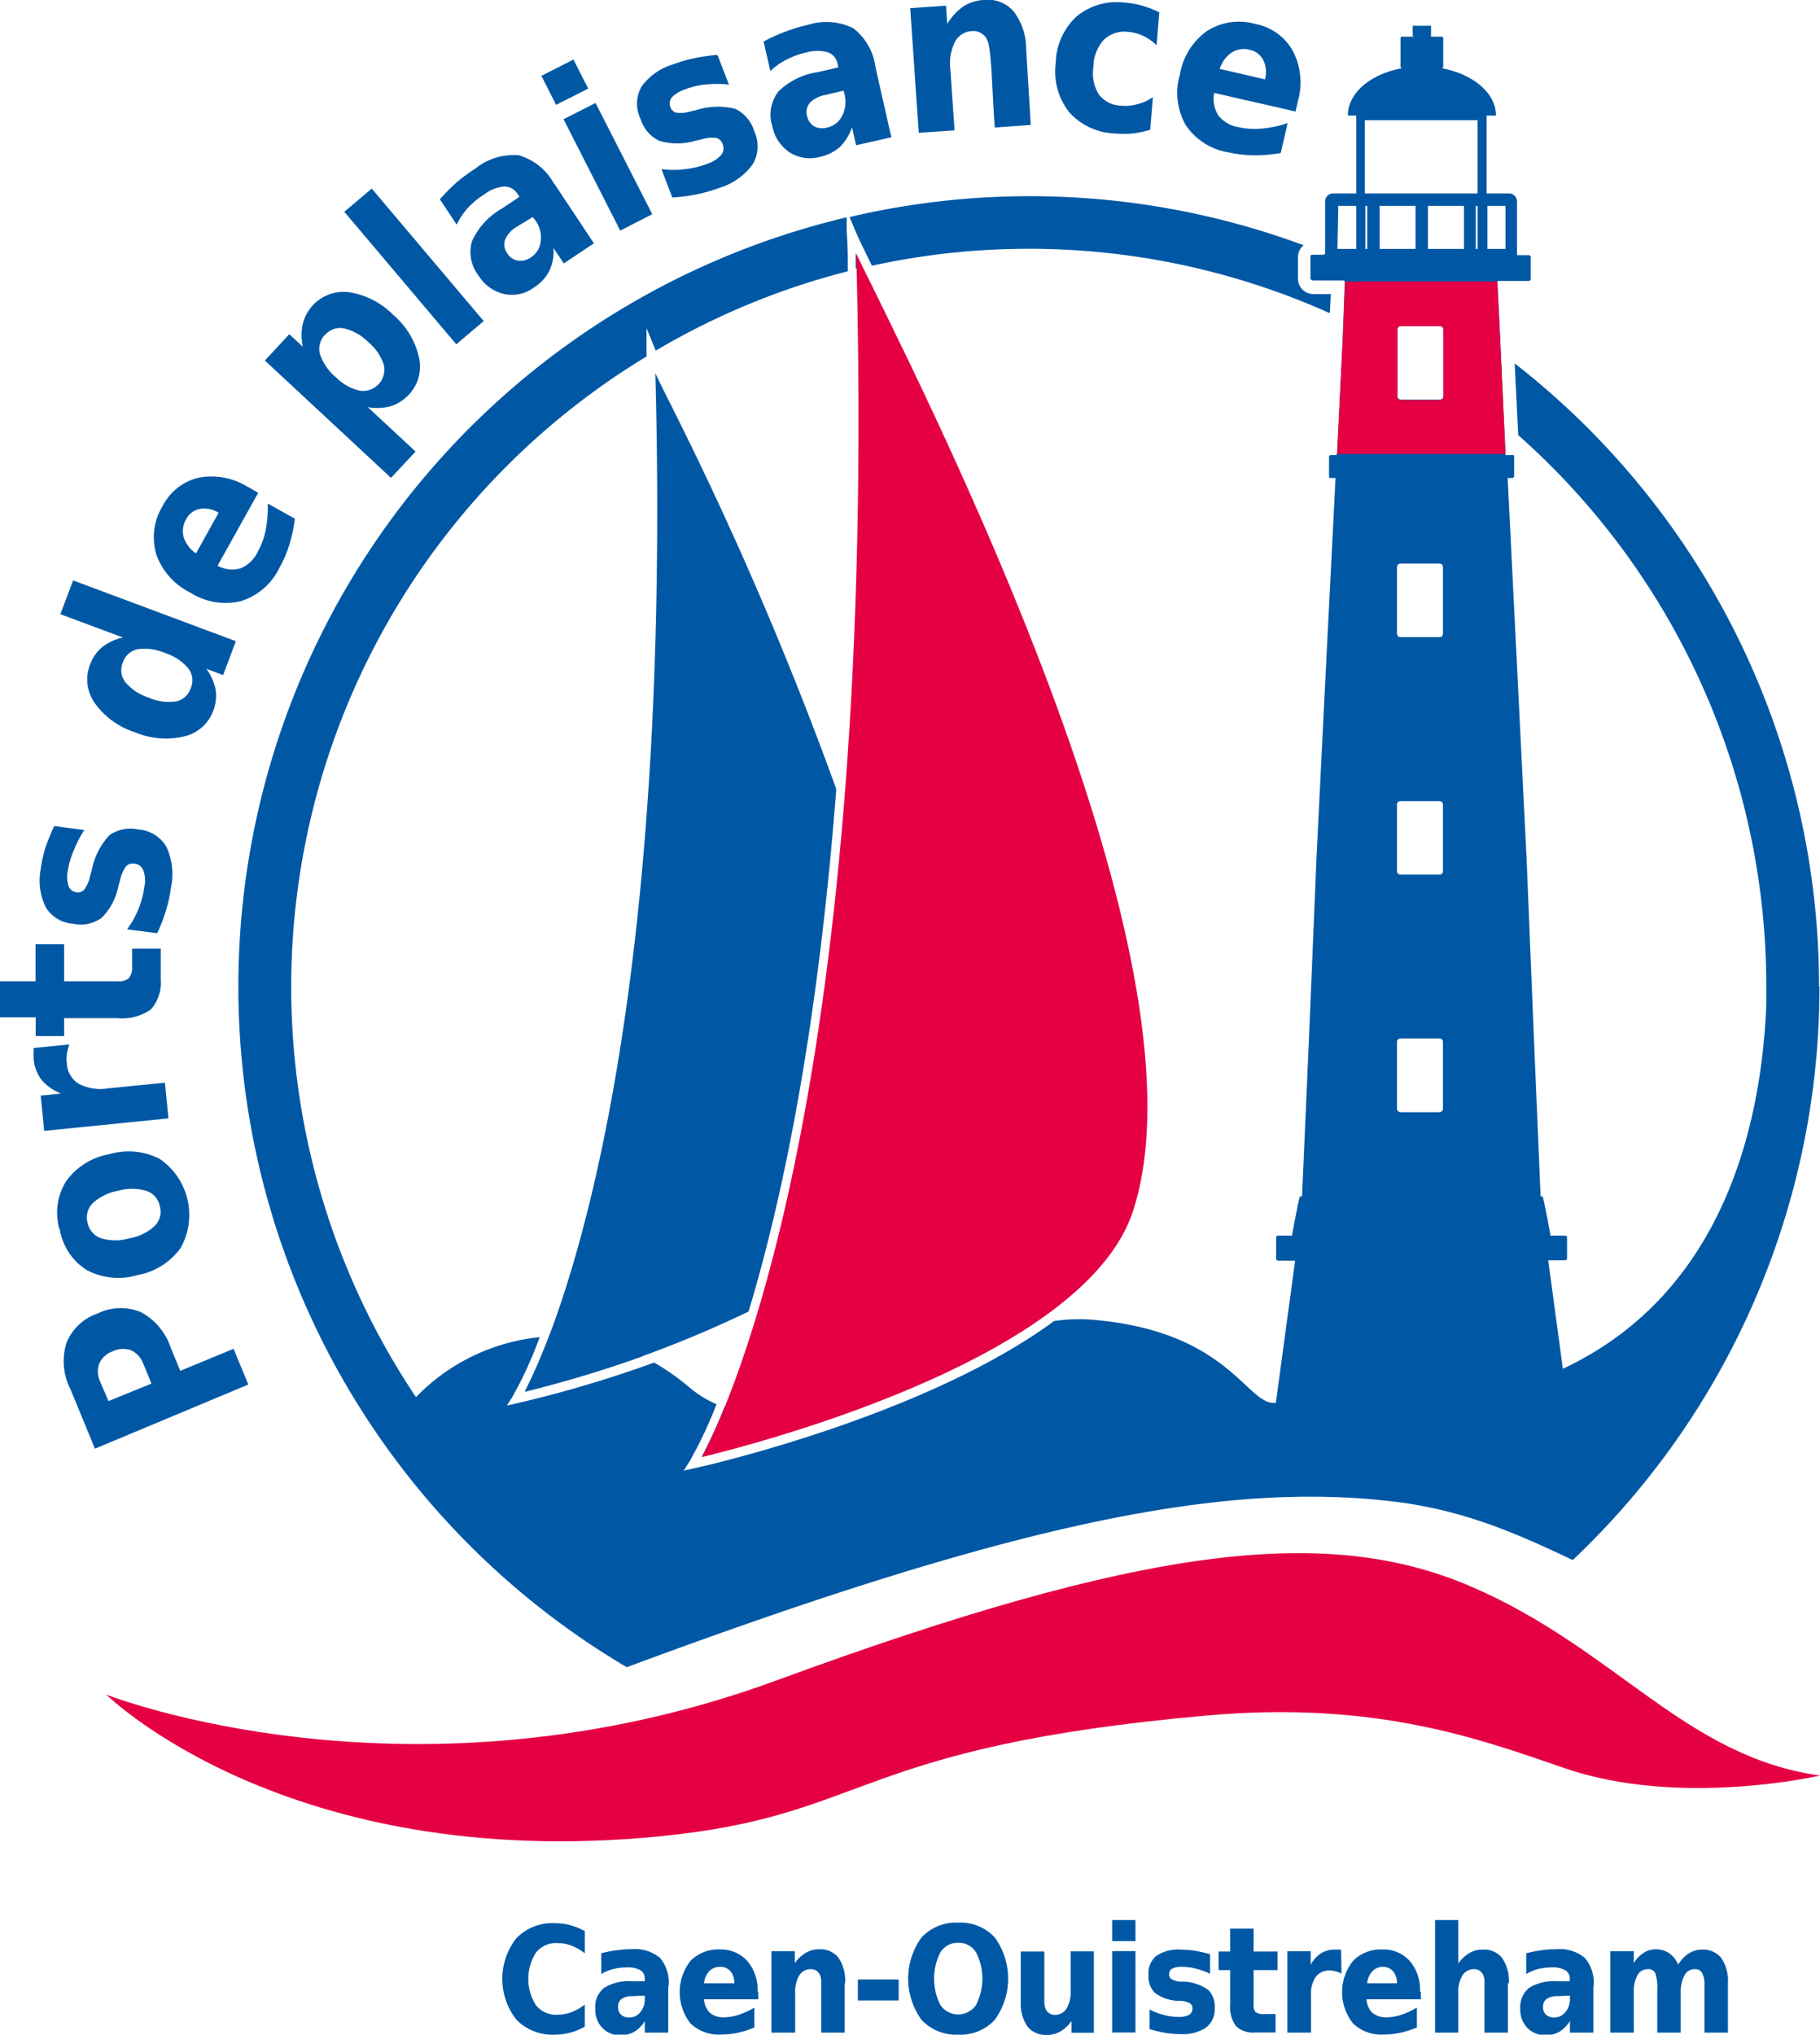
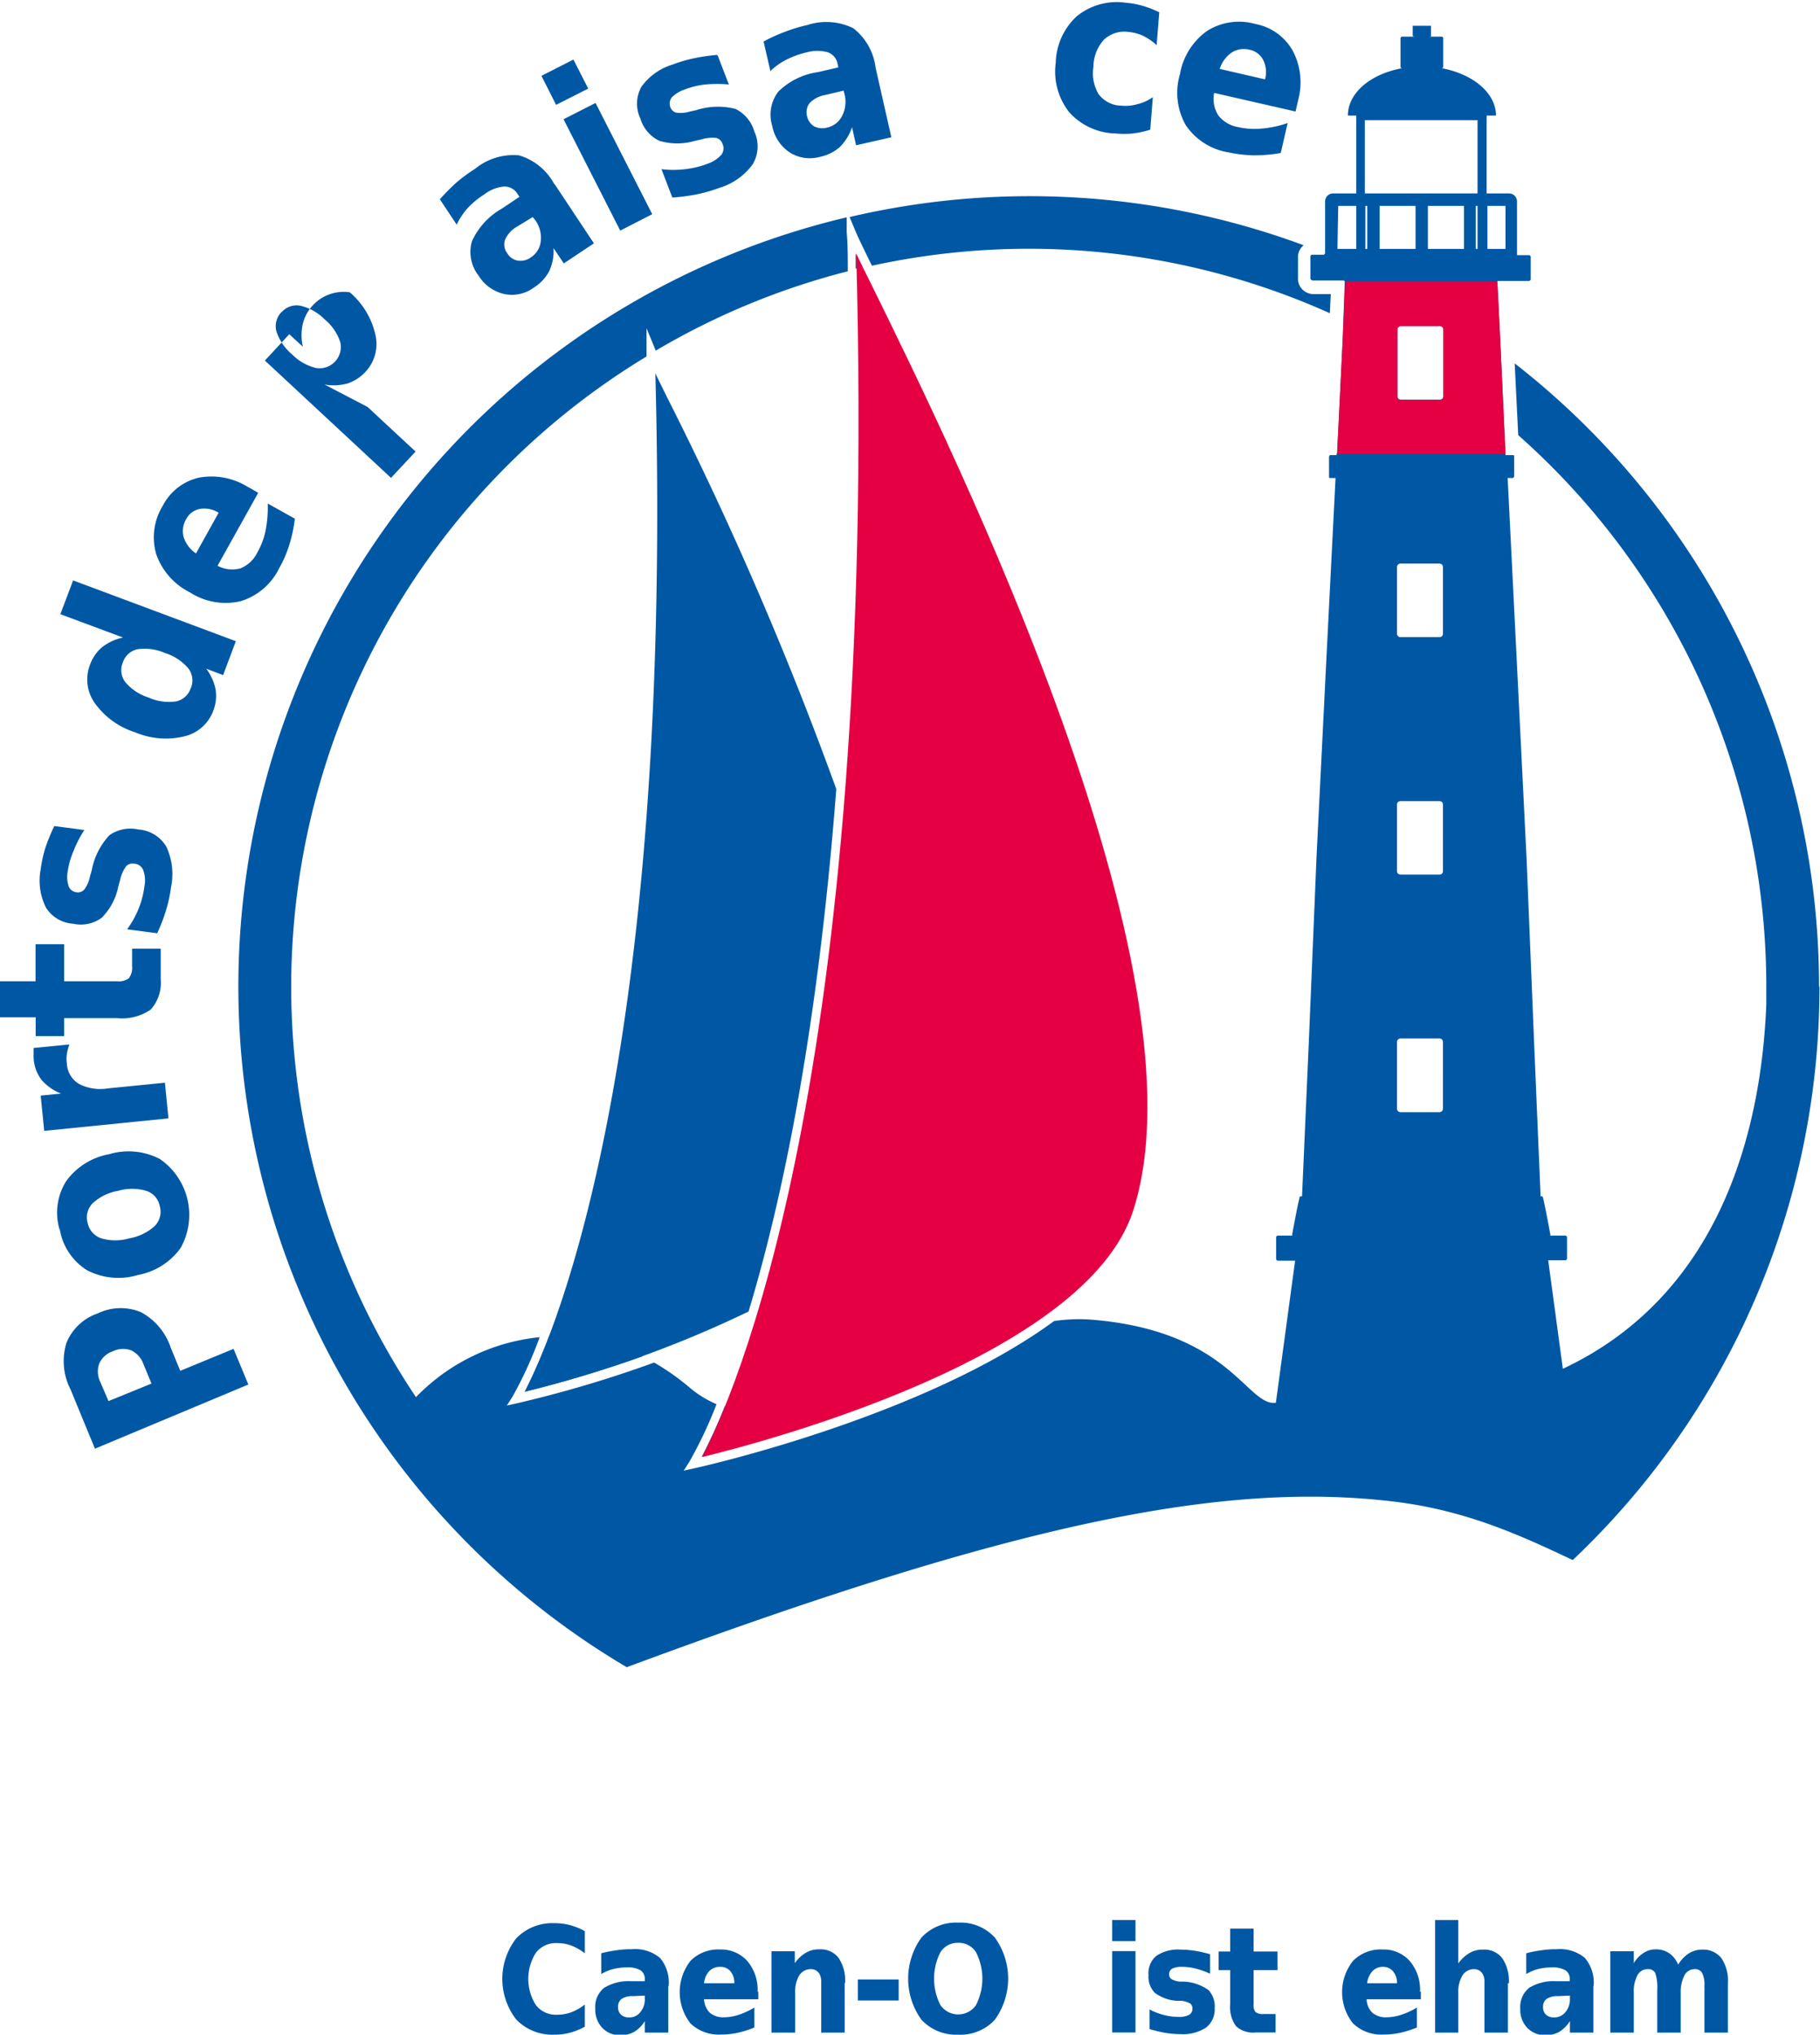
<svg xmlns="http://www.w3.org/2000/svg" id="Calque_1" data-name="Calque 1" width="134.19" height="150" viewBox="0 0 134.19 150">
  <defs>
    <clipPath id="clip-path" transform="translate(0 0)">
      <rect width="134.19" height="150" fill="none" />
    </clipPath>
  </defs>
  <g clip-path="url(#clip-path)">
    <path d="M43.12,149.41a4.73,4.73,0,0,1-1.07.44,4.3,4.3,0,0,1-1.14.15,3.7,3.7,0,0,1-2.84-1.11,4.87,4.87,0,0,1,0-6,3.7,3.7,0,0,1,2.84-1.11,4.3,4.3,0,0,1,1.14.15,4.73,4.73,0,0,1,1.07.44V144a4.06,4.06,0,0,0-1-.57,3,3,0,0,0-1.05-.18,1.86,1.86,0,0,0-1.55.7,3.59,3.59,0,0,0,0,3.88,1.86,1.86,0,0,0,1.55.7,3,3,0,0,0,1.05-.18,4.06,4.06,0,0,0,1-.57Z" transform="translate(0 0)" fill="#0058a5" />
    <path d="M46.65,147.16a1.38,1.38,0,0,0-.81.2.7.7,0,0,0-.27.6.74.74,0,0,0,.22.57.87.87,0,0,0,.6.2,1,1,0,0,0,.82-.39,1.42,1.42,0,0,0,.33-1v-.22Zm2.62-.72v3.41H47.54V149a2.27,2.27,0,0,1-.78.79,2,2,0,0,1-1,.25,1.77,1.77,0,0,1-1.35-.54,1.93,1.93,0,0,1-.52-1.41,1.79,1.79,0,0,1,.65-1.54,3.44,3.44,0,0,1,2-.49h1v-.15a.74.74,0,0,0-.32-.66,1.89,1.89,0,0,0-1-.21,4.22,4.22,0,0,0-1,.12,3.49,3.49,0,0,0-.89.37V144a8.53,8.53,0,0,1,1.12-.22,6.91,6.91,0,0,1,1.11-.08,2.88,2.88,0,0,1,2.1.64,2.8,2.8,0,0,1,.64,2.07" transform="translate(0 0)" fill="#0058a5" />
    <path d="M54.14,146.21a1.31,1.31,0,0,0-.28-.88.94.94,0,0,0-.75-.33,1.09,1.09,0,0,0-.81.31,1.5,1.5,0,0,0-.39.9Zm1.77.63v.55h-4a1.53,1.53,0,0,0,.43,1,1.55,1.55,0,0,0,1,.33,3.63,3.63,0,0,0,1.11-.18,5.51,5.51,0,0,0,1.17-.54v1.47a7.19,7.19,0,0,1-1.22.39,5.62,5.62,0,0,1-1.22.13,3,3,0,0,1-2.27-.82,3.74,3.74,0,0,1,0-4.61,2.87,2.87,0,0,1,2.19-.84,2.59,2.59,0,0,1,2,.85,3.28,3.28,0,0,1,.76,2.26" transform="translate(0 0)" fill="#0058a5" />
    <path d="M62.28,146.21v3.64H60.55v-2.79c0-.51,0-.87,0-1.06a1.27,1.27,0,0,0-.11-.44.71.71,0,0,0-.66-.39,1,1,0,0,0-.85.46,2.33,2.33,0,0,0-.3,1.28v2.94H56.88v-6H58.6v.88a2.67,2.67,0,0,1,.82-.77,1.87,1.87,0,0,1,1-.25,1.66,1.66,0,0,1,1.41.63,3,3,0,0,1,.48,1.85" transform="translate(0 0)" fill="#0058a5" />
  </g>
  <rect x="63.25" y="145.93" width="3.01" height="1.55" fill="#0058a5" />
  <g clip-path="url(#clip-path)">
    <path d="M70.65,143.23a1.49,1.49,0,0,0-1.31.69,4.28,4.28,0,0,0,0,3.9,1.59,1.59,0,0,0,2.62,0,4.28,4.28,0,0,0,0-3.9,1.49,1.49,0,0,0-1.31-.69m0-1.49a3.43,3.43,0,0,1,2.7,1.1,5.17,5.17,0,0,1,0,6.06,3.43,3.43,0,0,1-2.7,1.1,3.47,3.47,0,0,1-2.71-1.1,5.17,5.17,0,0,1,0-6.06,3.47,3.47,0,0,1,2.71-1.1" transform="translate(0 0)" fill="#0058a5" />
-     <path d="M75.26,147.52v-3.65H77v1.82c0,.49,0,.81,0,1,0,.48,0,.82,0,1a1.56,1.56,0,0,0,.12.47.69.69,0,0,0,.28.28.71.71,0,0,0,.39.1,1,1,0,0,0,.84-.45,2.33,2.33,0,0,0,.31-1.28v-2.95h1.71v6H79V149a2.69,2.69,0,0,1-.83.77,1.85,1.85,0,0,1-1,.25,1.7,1.7,0,0,1-1.42-.63,3,3,0,0,1-.49-1.85" transform="translate(0 0)" fill="#0058a5" />
  </g>
  <path d="M82,149.84h1.72v-6H82Zm0-6.74h1.72v-1.55H82Z" transform="translate(0 0)" fill="#0058a5" />
  <g clip-path="url(#clip-path)">
    <path d="M89.22,144.06v1.45a5.43,5.43,0,0,0-1.06-.38,3.82,3.82,0,0,0-1-.13,1.53,1.53,0,0,0-.73.13.46.46,0,0,0-.23.42.4.4,0,0,0,.17.35,1.48,1.48,0,0,0,.65.19l.3,0a3.4,3.4,0,0,1,1.78.62,1.76,1.76,0,0,1,.46,1.34,1.7,1.7,0,0,1-.64,1.43,3.1,3.1,0,0,1-1.89.48,6.89,6.89,0,0,1-1.1-.09,11,11,0,0,1-1.17-.28v-1.45a4.56,4.56,0,0,0,1.06.41,4.46,4.46,0,0,0,1.09.14,1.55,1.55,0,0,0,.76-.15.51.51,0,0,0,.25-.46.45.45,0,0,0-.17-.38,1.68,1.68,0,0,0-.7-.2l-.31,0a3,3,0,0,1-1.6-.59,1.71,1.71,0,0,1-.46-1.31,1.66,1.66,0,0,1,.58-1.41,2.87,2.87,0,0,1,1.8-.46,7.07,7.07,0,0,1,1,.08,9.77,9.77,0,0,1,1.13.25" transform="translate(0 0)" fill="#0058a5" />
    <path d="M92.43,142.18v1.69h1.76v1.37H92.43v2.53a.77.77,0,0,0,.14.56.86.86,0,0,0,.59.15h.89v1.36H92.57a1.85,1.85,0,0,1-1.44-.47,2.39,2.39,0,0,1-.43-1.6v-2.53h-.85v-1.37h.85v-1.69Z" transform="translate(0 0)" fill="#0058a5" />
-     <path d="M98.91,145.5a1.66,1.66,0,0,0-.45-.17,1.68,1.68,0,0,0-.45-.06,1.22,1.22,0,0,0-1,.47,2.21,2.21,0,0,0-.35,1.35v2.76H94.92v-6h1.72v1a2.28,2.28,0,0,1,.76-.85,1.88,1.88,0,0,1,1-.27h.18l.3,0Z" transform="translate(0 0)" fill="#0058a5" />
    <path d="M103,146.21a1.31,1.31,0,0,0-.29-.88A.94.94,0,0,0,102,145a1.05,1.05,0,0,0-.8.31,1.57,1.57,0,0,0-.4.9Zm1.76.63v.55h-4a1.48,1.48,0,0,0,.43,1,1.54,1.54,0,0,0,1,.33,3.68,3.68,0,0,0,1.11-.18,5.51,5.51,0,0,0,1.17-.54v1.47a7.49,7.49,0,0,1-1.22.39,5.69,5.69,0,0,1-1.22.13,3,3,0,0,1-2.27-.82,3.7,3.7,0,0,1,0-4.61,2.86,2.86,0,0,1,2.18-.84,2.56,2.56,0,0,1,2,.85,3.24,3.24,0,0,1,.76,2.26" transform="translate(0 0)" fill="#0058a5" />
    <path d="M111.18,146.21v3.64h-1.73v-2.78c0-.52,0-.88,0-1.07a1.27,1.27,0,0,0-.11-.44.84.84,0,0,0-.27-.29.77.77,0,0,0-.4-.1,1,1,0,0,0-.84.46,2.33,2.33,0,0,0-.31,1.28v2.94h-1.71v-8.3h1.71v3.2a2.69,2.69,0,0,1,.83-.77,1.86,1.86,0,0,1,1-.25,1.66,1.66,0,0,1,1.41.63,3,3,0,0,1,.49,1.85" transform="translate(0 0)" fill="#0058a5" />
    <path d="M114.85,147.16a1.42,1.42,0,0,0-.81.2.7.7,0,0,0-.27.6.74.74,0,0,0,.22.57.9.9,0,0,0,.61.2,1.06,1.06,0,0,0,.82-.39,1.47,1.47,0,0,0,.33-1v-.22Zm2.63-.72v3.41h-1.73V149a2.45,2.45,0,0,1-.78.79,2,2,0,0,1-1,.25,1.81,1.81,0,0,1-1.36-.54,1.93,1.93,0,0,1-.52-1.41,1.82,1.82,0,0,1,.65-1.54,3.44,3.44,0,0,1,2-.49h1v-.15a.73.73,0,0,0-.33-.66,1.86,1.86,0,0,0-1-.21,4.22,4.22,0,0,0-1,.12,3.42,3.42,0,0,0-.88.37V144a8.71,8.71,0,0,1,1.11-.22,6.91,6.91,0,0,1,1.11-.08,2.88,2.88,0,0,1,2.1.64,2.81,2.81,0,0,1,.65,2.07" transform="translate(0 0)" fill="#0058a5" />
    <path d="M123.72,144.86a2.54,2.54,0,0,1,.78-.84,1.81,1.81,0,0,1,1-.29,1.7,1.7,0,0,1,1.42.63,3,3,0,0,1,.48,1.85v3.64h-1.73v-3.12a.61.61,0,0,0,0-.14c0-.05,0-.12,0-.22a1.92,1.92,0,0,0-.17-.92.59.59,0,0,0-.55-.28.84.84,0,0,0-.75.45,2.63,2.63,0,0,0-.28,1.29v2.94h-1.73v-3.12a3.38,3.38,0,0,0-.15-1.28.57.57,0,0,0-.55-.28.84.84,0,0,0-.76.45,2.53,2.53,0,0,0-.27,1.29v2.94h-1.73v-6h1.73v.88a2.23,2.23,0,0,1,.73-.76,1.58,1.58,0,0,1,.9-.26,1.7,1.7,0,0,1,1,.3,1.85,1.85,0,0,1,.64.83" transform="translate(0 0)" fill="#0058a5" />
-     <path d="M134.19,130.9c-10-1.41-15-9.31-25.71-13.93s-24.23-3-51.22,6.91-49.42,1.05-49.42,1.05,13.28,13.15,40.78,10.45c15.56-1.52,14.13-6.58,40.38-8.91,12.41-1.11,20.11,1.73,26.35,3.88,8.51,2.94,18.84.55,18.84.55" transform="translate(0 0)" fill="#e50043" />
    <path d="M7,106.8l-1.8-4.37A4.56,4.56,0,0,1,4.9,99a3.81,3.81,0,0,1,2.3-2.17,3.9,3.9,0,0,1,3.18-.1,4.62,4.62,0,0,1,2.2,2.6l.71,1.73,3.93-1.62,1.09,2.63Zm1-3.51L11.17,102l-.6-1.45a1.77,1.77,0,0,0-.9-1,1.74,1.74,0,0,0-1.35.07,1.68,1.68,0,0,0-1,.9,1.74,1.74,0,0,0,.07,1.35Z" transform="translate(0 0)" fill="#0058a5" />
    <path d="M4.39,90.64a4.37,4.37,0,0,1,.48-3.55,5,5,0,0,1,3.18-2,5,5,0,0,1,3.73.35A5,5,0,0,1,13.32,92a5,5,0,0,1-3.17,2,5,5,0,0,1-3.74-.36,4.4,4.4,0,0,1-2-3m2.05-.49a1.52,1.52,0,0,0,1,1.14,3.66,3.66,0,0,0,2.08,0,3.68,3.68,0,0,0,1.87-.91,1.49,1.49,0,0,0,.37-1.46,1.47,1.47,0,0,0-1-1.13,3.71,3.71,0,0,0-2.07,0,3.68,3.68,0,0,0-1.87.91,1.48,1.48,0,0,0-.38,1.45" transform="translate(0 0)" fill="#0058a5" />
    <path d="M5.12,77a3.26,3.26,0,0,0-.19.71,2.36,2.36,0,0,0,0,.7,1.85,1.85,0,0,0,.88,1.49,3.39,3.39,0,0,0,2.13.34l4.22-.42.26,2.63-9.16.92L3,80.77l1.5-.15a3.66,3.66,0,0,1-1.43-1A2.89,2.89,0,0,1,2.48,78a2.62,2.62,0,0,1,0-.29c0-.1,0-.25,0-.45Z" transform="translate(0 0)" fill="#0058a5" />
    <path d="M0,72.34l2.62,0,0-2.73,2.11,0,0,2.73,3.91,0a1.24,1.24,0,0,0,.86-.22,1.31,1.31,0,0,0,.24-.91V69.94l2.11,0,0,2.27a2.94,2.94,0,0,1-.74,2.22,3.71,3.71,0,0,1-2.48.63l-3.9,0,0,1.32-2.1,0V75L0,75Z" transform="translate(0 0)" fill="#0058a5" />
    <path d="M4,60.9l2.22.29a8.48,8.48,0,0,0-.8,1.55A6,6,0,0,0,5,64.19a2.24,2.24,0,0,0,.06,1.14.69.69,0,0,0,.59.45.61.61,0,0,0,.57-.21,2.31,2.31,0,0,0,.41-.95l.13-.45a5.24,5.24,0,0,1,1.3-2.59,2.68,2.68,0,0,1,2.13-.43,2.61,2.61,0,0,1,2.07,1.26,4.79,4.79,0,0,1,.35,3,10.41,10.41,0,0,1-.36,1.67,12.61,12.61,0,0,1-.66,1.72l-2.22-.29a6.78,6.78,0,0,0,1.28-3.17,2.19,2.19,0,0,0-.09-1.19.77.77,0,0,0-.65-.48.67.67,0,0,0-.61.19,2.67,2.67,0,0,0-.44,1l-.13.46A4.53,4.53,0,0,1,7.5,67.66a2.61,2.61,0,0,1-2.1.44,2.56,2.56,0,0,1-2-1.17A4.42,4.42,0,0,1,3,64.09a9.72,9.72,0,0,1,.32-1.51A14,14,0,0,1,4,60.9" transform="translate(0 0)" fill="#0058a5" />
    <path d="M9.07,47,4.45,45.28l.94-2.49,12,4.48-.94,2.5-1.24-.47a3.83,3.83,0,0,1,.69,1.55,3.05,3.05,0,0,1-.18,1.56,3,3,0,0,1-2.15,1.88,5.79,5.79,0,0,1-3.6-.3A5.82,5.82,0,0,1,7,51.85,3,3,0,0,1,6.64,49a3,3,0,0,1,.89-1.29A3.8,3.8,0,0,1,9.07,47m5,3.73a1.45,1.45,0,0,0-.19-1.46,3.7,3.7,0,0,0-1.72-1.13,3.73,3.73,0,0,0-2-.28,1.45,1.45,0,0,0-1.11,1,1.44,1.44,0,0,0,.2,1.44,3.7,3.7,0,0,0,1.72,1.13,3.64,3.64,0,0,0,2,.28,1.45,1.45,0,0,0,1.1-1" transform="translate(0 0)" fill="#0058a5" />
    <path d="M18.31,35.91l.73.42-3,5.38a2.3,2.3,0,0,0,1.69.19,2.37,2.37,0,0,0,1.24-1.16,5.5,5.5,0,0,0,.61-1.62,8.83,8.83,0,0,0,.16-2l2,1.12a10.83,10.83,0,0,1-.41,1.93,8.62,8.62,0,0,1-.75,1.73,4.68,4.68,0,0,1-2.83,2.42A4.86,4.86,0,0,1,14,43.67a5,5,0,0,1-2.48-2.81A4.43,4.43,0,0,1,12,37.29a4,4,0,0,1,2.68-2.08,5.07,5.07,0,0,1,3.61.7M16.12,37.8a2,2,0,0,0-1.39-.28,1.43,1.43,0,0,0-1,.75,1.69,1.69,0,0,0-.19,1.32,2.31,2.31,0,0,0,.91,1.21Z" transform="translate(0 0)" fill="#0058a5" />
-     <path d="M27.1,30l3.54,3.29-1.81,1.94-9.3-8.65,1.8-1.94,1,.92a3.79,3.79,0,0,1,0-1.7,3.1,3.1,0,0,1,3.46-2.31A5.85,5.85,0,0,1,29,23.22a5.77,5.77,0,0,1,1.88,3.09,3,3,0,0,1-.72,2.77,3.21,3.21,0,0,1-1.32.86,3.94,3.94,0,0,1-1.7.08m-3.17-5.35a1.49,1.49,0,0,0-.38,1.43,3.74,3.74,0,0,0,1.16,1.7,3.65,3.65,0,0,0,1.77,1,1.57,1.57,0,0,0,1.78-1.9,3.64,3.64,0,0,0-1.16-1.69,3.65,3.65,0,0,0-1.78-1,1.46,1.46,0,0,0-1.39.48" transform="translate(0 0)" fill="#0058a5" />
+     <path d="M27.1,30l3.54,3.29-1.81,1.94-9.3-8.65,1.8-1.94,1,.92a3.79,3.79,0,0,1,0-1.7,3.1,3.1,0,0,1,3.46-2.31a5.77,5.77,0,0,1,1.88,3.09,3,3,0,0,1-.72,2.77,3.21,3.21,0,0,1-1.32.86,3.94,3.94,0,0,1-1.7.08m-3.17-5.35a1.49,1.49,0,0,0-.38,1.43,3.74,3.74,0,0,0,1.16,1.7,3.65,3.65,0,0,0,1.77,1,1.57,1.57,0,0,0,1.78-1.9,3.64,3.64,0,0,0-1.16-1.69,3.65,3.65,0,0,0-1.78-1,1.46,1.46,0,0,0-1.39.48" transform="translate(0 0)" fill="#0058a5" />
  </g>
-   <rect x="29.2" y="13.25" width="2.65" height="12.79" transform="translate(-5.47 24.34) rotate(-40.2)" fill="#0058a5" />
  <g clip-path="url(#clip-path)">
    <path d="M40.89,13.57l2.9,4.37-2.22,1.48-.76-1.13A3.48,3.48,0,0,1,40.49,20a3.25,3.25,0,0,1-1.14,1.21,2.73,2.73,0,0,1-2.2.46,3,3,0,0,1-1.87-1.36,2.82,2.82,0,0,1-.48-2.53A5.28,5.28,0,0,1,37,15.38l1.3-.87-.13-.19a1.13,1.13,0,0,0-1-.57,2.81,2.81,0,0,0-1.46.58,6.26,6.26,0,0,0-1.22,1,5.5,5.5,0,0,0-.82,1.23l-1.24-1.87a16,16,0,0,1,1.23-1.24,12.24,12.24,0,0,1,1.36-1,4.48,4.48,0,0,1,3.24-1,4.35,4.35,0,0,1,2.6,2.11m-2.76,3.16a2.07,2.07,0,0,0-.86.95,1.06,1.06,0,0,0,.16,1,1.12,1.12,0,0,0,.76.54,1.29,1.29,0,0,0,1-.25,1.59,1.59,0,0,0,.71-1.19,2.2,2.2,0,0,0-.4-1.53L39.28,16Z" transform="translate(0 0)" fill="#0058a5" />
  </g>
  <path d="M39.92,5.59l2.36-1.2,1.09,2.14L41,7.73Zm1.63,3.2,2.36-1.2,4.18,8.2L45.73,17Z" transform="translate(0 0)" fill="#0058a5" />
  <g clip-path="url(#clip-path)">
    <path d="M52.94,4.15l.8,2.08a9,9,0,0,0-1.74,0,5.68,5.68,0,0,0-1.46.35,2.46,2.46,0,0,0-1,.59.73.73,0,0,0-.11.74.62.62,0,0,0,.45.4,2.41,2.41,0,0,0,1-.09l.45-.1a5.23,5.23,0,0,1,2.9-.09,2.69,2.69,0,0,1,1.39,1.67,2.6,2.6,0,0,1-.12,2.41,4.74,4.74,0,0,1-2.46,1.74,11.45,11.45,0,0,1-1.63.47,13,13,0,0,1-1.84.24l-.8-2.09a6.85,6.85,0,0,0,1.75,0,6.63,6.63,0,0,0,1.65-.4,2.41,2.41,0,0,0,1-.64.77.77,0,0,0,.11-.8.68.68,0,0,0-.46-.46,2.68,2.68,0,0,0-1.11.11l-.46.1a4.61,4.61,0,0,1-2.64,0,2.66,2.66,0,0,1-1.39-1.63,2.56,2.56,0,0,1,.07-2.35,4.4,4.4,0,0,1,2.33-1.65,10.27,10.27,0,0,1,1.48-.44,13.88,13.88,0,0,1,1.77-.26" transform="translate(0 0)" fill="#0058a5" />
    <path d="M64.56,5l1.16,5.12-2.6.59-.3-1.33a3.72,3.72,0,0,1-.9,1.46,3.21,3.21,0,0,1-1.49.73,2.76,2.76,0,0,1-2.23-.35,3,3,0,0,1-1.26-1.93,2.79,2.79,0,0,1,.45-2.54,5.21,5.21,0,0,1,2.9-1.43l1.52-.35-.05-.23a1.11,1.11,0,0,0-.71-.88,2.86,2.86,0,0,0-1.57,0A6.55,6.55,0,0,0,58,4.39a4.91,4.91,0,0,0-1.2.85l-.5-2.18a12.53,12.53,0,0,1,1.59-.72,12,12,0,0,1,1.65-.5,4.49,4.49,0,0,1,3.37.24A4.35,4.35,0,0,1,64.56,5m-3.7,2a2.11,2.11,0,0,0-1.15.58,1.1,1.1,0,0,0-.2,1A1.17,1.17,0,0,0,60,9.3a1.31,1.31,0,0,0,1,.1,1.6,1.6,0,0,0,1.09-.86A2.24,2.24,0,0,0,62.28,7l-.08-.32Z" transform="translate(0 0)" fill="#0058a5" />
-     <path d="M75.66,3.62,76,9.21l-2.65.19-.07-.91L73.1,5.12c-.06-.8-.11-1.34-.17-1.64a1.92,1.92,0,0,0-.2-.65,1.09,1.09,0,0,0-.46-.42,1.05,1.05,0,0,0-.61-.12,1.48,1.48,0,0,0-1.25.8,3.5,3.5,0,0,0-.34,2l.31,4.52-2.64.18L67.11.6,69.75.42l.09,1.34A4.44,4.44,0,0,1,71,.49,3.09,3.09,0,0,1,72.49,0a2.55,2.55,0,0,1,2.24.83,4.57,4.57,0,0,1,.93,2.78" transform="translate(0 0)" fill="#0058a5" />
    <path d="M85.47.94l-.19,2.39a4.22,4.22,0,0,0-1-.69,3.38,3.38,0,0,0-1.11-.29,2.2,2.2,0,0,0-1.78.58,3,3,0,0,0-.77,2A3,3,0,0,0,81,6.94a2.13,2.13,0,0,0,1.67.85,3.16,3.16,0,0,0,1.19-.11A3.22,3.22,0,0,0,85,7.16l-.19,2.4a7.14,7.14,0,0,1-1.28.28,7,7,0,0,1-1.29,0,4.73,4.73,0,0,1-3.4-1.56,4.83,4.83,0,0,1-1-3.64,4.82,4.82,0,0,1,1.55-3.44,4.66,4.66,0,0,1,3.6-1,6,6,0,0,1,1.26.23,7.45,7.45,0,0,1,1.23.48" transform="translate(0 0)" fill="#0058a5" />
    <path d="M95.71,7.4l-.19.82-6-1.37a2.27,2.27,0,0,0,.31,1.66,2.34,2.34,0,0,0,1.46.86A5.47,5.47,0,0,0,93,9.48a7.66,7.66,0,0,0,1.94-.41l-.51,2.21a11,11,0,0,1-2,.17,9.56,9.56,0,0,1-1.87-.22,4.69,4.69,0,0,1-3.13-2A4.81,4.81,0,0,1,87,5.47a4.92,4.92,0,0,1,2-3.19,4.4,4.4,0,0,1,3.57-.51,4,4,0,0,1,2.76,2,5,5,0,0,1,.37,3.66M93.27,5.85a2,2,0,0,0-.13-1.42,1.44,1.44,0,0,0-1-.76,1.66,1.66,0,0,0-1.32.2,2.31,2.31,0,0,0-.89,1.21Z" transform="translate(0 0)" fill="#0058a5" />
    <path d="M112.73,18.81h-.88a.59.59,0,0,0,0-.13V14.85a.59.59,0,0,0-.59-.59h-1.65V8.7a.53.53,0,0,0,0-.18h.69c0-1.67-1.71-3.07-4-3.49a.12.12,0,0,0,.11-.13V2.83a.12.12,0,0,0-.12-.13h-.91c.07,0,.13,0,.13-.05V1.9s-.06,0-.13,0h-1.08c-.07,0-.14,0-.14,0v.75s.07.05.14.05h-.9a.13.13,0,0,0-.14.13V4.9a.12.12,0,0,0,.12.13c-2.33.42-4,1.82-4,3.49H100a.53.53,0,0,0,0,.18v5.56H98.29a.59.59,0,0,0-.59.59v3.83a.31.31,0,0,0,0,.13h-.89a.13.13,0,0,0-.13.13v1.61a.13.13,0,0,0,.13.13h2.34v.05L99,25l-.41,8.47H111L110.61,25l-.21-4.24v-.05h2.33a.13.13,0,0,0,.13-.13V18.94a.13.13,0,0,0-.13-.13M106.42,29.2a.25.25,0,0,1-.24.26h-2.9a.25.25,0,0,1-.25-.26V24.3a.26.26,0,0,1,.25-.26h2.9a.25.25,0,0,1,.24.26ZM100.63,8.86h8.31v5.4h-8.31Zm8.31,9.49h-.13V15.18h.13Zm-1,0h-2.66V15.18h2.66Zm-3.57,0h-2.65V15.18h2.65Zm-3.7-3.17h.14v3.17h-.14Zm-2,0h1.33v3.17H98.61ZM111,18.35h-1.33V15.18H111Z" transform="translate(0 0)" fill="#0058a5" />
    <path d="M95.7,18.94a1.12,1.12,0,0,1,.42-.86A58.17,58.17,0,0,0,62.64,16l.42,1c.18.45.62,1.35,1.23,2.59a54.19,54.19,0,0,1,33.76,3.5l.07-1.41H96.85a1.14,1.14,0,0,1-1.15-1.13ZM76.09,97.67c-7.51,1.77-16.28,8.06-22.65,6a40.27,40.27,0,0,1-1.69,3.71c3.13-.76,15.85-4.08,24.34-9.75m-13-79c0,.4,0,.77,0,1.17l.49-.12-.51-1m34.57,0,0,.1h-.88a.13.13,0,0,0-.14.13v1.61a.13.13,0,0,0,.14.13h2.33v.05h2.91c-1.43-.73-2.89-1.41-4.39-2m8.72,9.1h0V24.3a.25.25,0,0,0-.17-.23.25.25,0,0,1,.17.23ZM103,24.3v1.37h0V24.3a.25.25,0,0,1,.14-.21.25.25,0,0,0-.14.21m-4-.76h0l.06-1.08Zm7.39,58.18a.26.26,0,0,1-.24.27h-2.9a.26.26,0,0,1-.25-.27v-4.9a.26.26,0,0,1,.25-.26h2.9a.25.25,0,0,1,.24.26Zm0-17.5a.25.25,0,0,1-.24.26h-2.9a.26.26,0,0,1-.25-.26v-4.9a.25.25,0,0,1,.25-.26h2.9a.25.25,0,0,1,.24.26Zm0-17.51a.25.25,0,0,1-.24.26h-2.9a.26.26,0,0,1-.25-.26v-4.9a.26.26,0,0,1,.25-.26h2.9a.25.25,0,0,1,.24.26Zm27.73,26a58.24,58.24,0,0,0-22.44-45.92l.26,5.29a54.26,54.26,0,0,1,18.29,40.63c0,.45,0,.9,0,1.35-.34,8.55-3,21.22-15,26.85l-1.08-8h1.26a.14.14,0,0,0,.13-.15V91.23a.14.14,0,0,0-.13-.14h-1.11a.27.27,0,0,0,0-.13s-.51-2.76-.57-2.76h-.14l-.48-11.36-.55-13.45-.74-14.93-.66-13.22h.39s.09-.06.09-.13V33.68c0-.07,0-.13-.09-.13H111v-.11H98.55v.11h-.48s-.08.06-.08.13v1.43c0,.07,0,.13.08.13h.4l-.67,13.22-.73,14.68L96.5,76.82,96,88.2h-.15c-.06,0-.57,2.76-.57,2.76a.51.51,0,0,0,0,.13H94.22a.14.14,0,0,0-.13.14v1.56a.14.14,0,0,0,.13.15h1.27l-1.42,10.48-.29,0c-2-.24-3.56-5.38-13.41-6.14a12.55,12.55,0,0,0-2.65.11c-9.53,7-25.65,10.67-26.55,10.86l-.76.17.42-.66a31.74,31.74,0,0,0,2-4.24,7.81,7.81,0,0,1-2-1.24,17.93,17.93,0,0,0-2.6-1.83,87.82,87.82,0,0,1-10.1,3l-.76.17.42-.66a29.62,29.62,0,0,0,2-4.38A14.72,14.72,0,0,0,30.67,103a54.32,54.32,0,0,1,17-76.72c0-.1,0-.2,0-.3l0-1.78.68,1.65a.08.08,0,0,0,0,0A54.06,54.06,0,0,1,62.51,20c0-1,0-1.91-.08-2.88l0-1.1A58.28,58.28,0,0,0,46.21,122.91c28.54-10.6,43.89-13.73,56.56-12.21,5.36.64,9.44,2.54,13.19,4.31a58.12,58.12,0,0,0,18.19-42.27M40.49,98.48a40.73,40.73,0,0,1-1.8,4.12c1.42-.35,4.8-1.23,8.72-2.62a13.66,13.66,0,0,0-6.92-1.5" transform="translate(0 0)" fill="#0058a5" />
    <path d="M48.32,27.52c1.35,51.19-7.68,71.34-9.63,75.08a83.75,83.75,0,0,0,16.5-5.91c2.36-7.79,5.06-20.17,6.47-38.52A260.91,260.91,0,0,0,49.18,29.28c-.34-.69-.63-1.27-.86-1.76" transform="translate(0 0)" fill="#0058a5" />
    <path d="M63.13,18.69c1.65,61-9.21,84.64-11.38,88.73,4.46-1.08,28.31-7.34,31.8-18.17C89.21,71.72,70.43,33.55,64.26,21c-.46-.92-.84-1.69-1.13-2.31" transform="translate(0 0)" fill="#e50043" />
    <path d="M110.61,25l-.21-4.24H99.18L99,25l-.42,8.47H111Zm-4.19,4.23a.25.25,0,0,1-.24.26h-2.9a.25.25,0,0,1-.25-.26V24.3a.26.26,0,0,1,.25-.26h2.9a.25.25,0,0,1,.24.26Z" transform="translate(0 0)" fill="#e50043" />
  </g>
</svg>